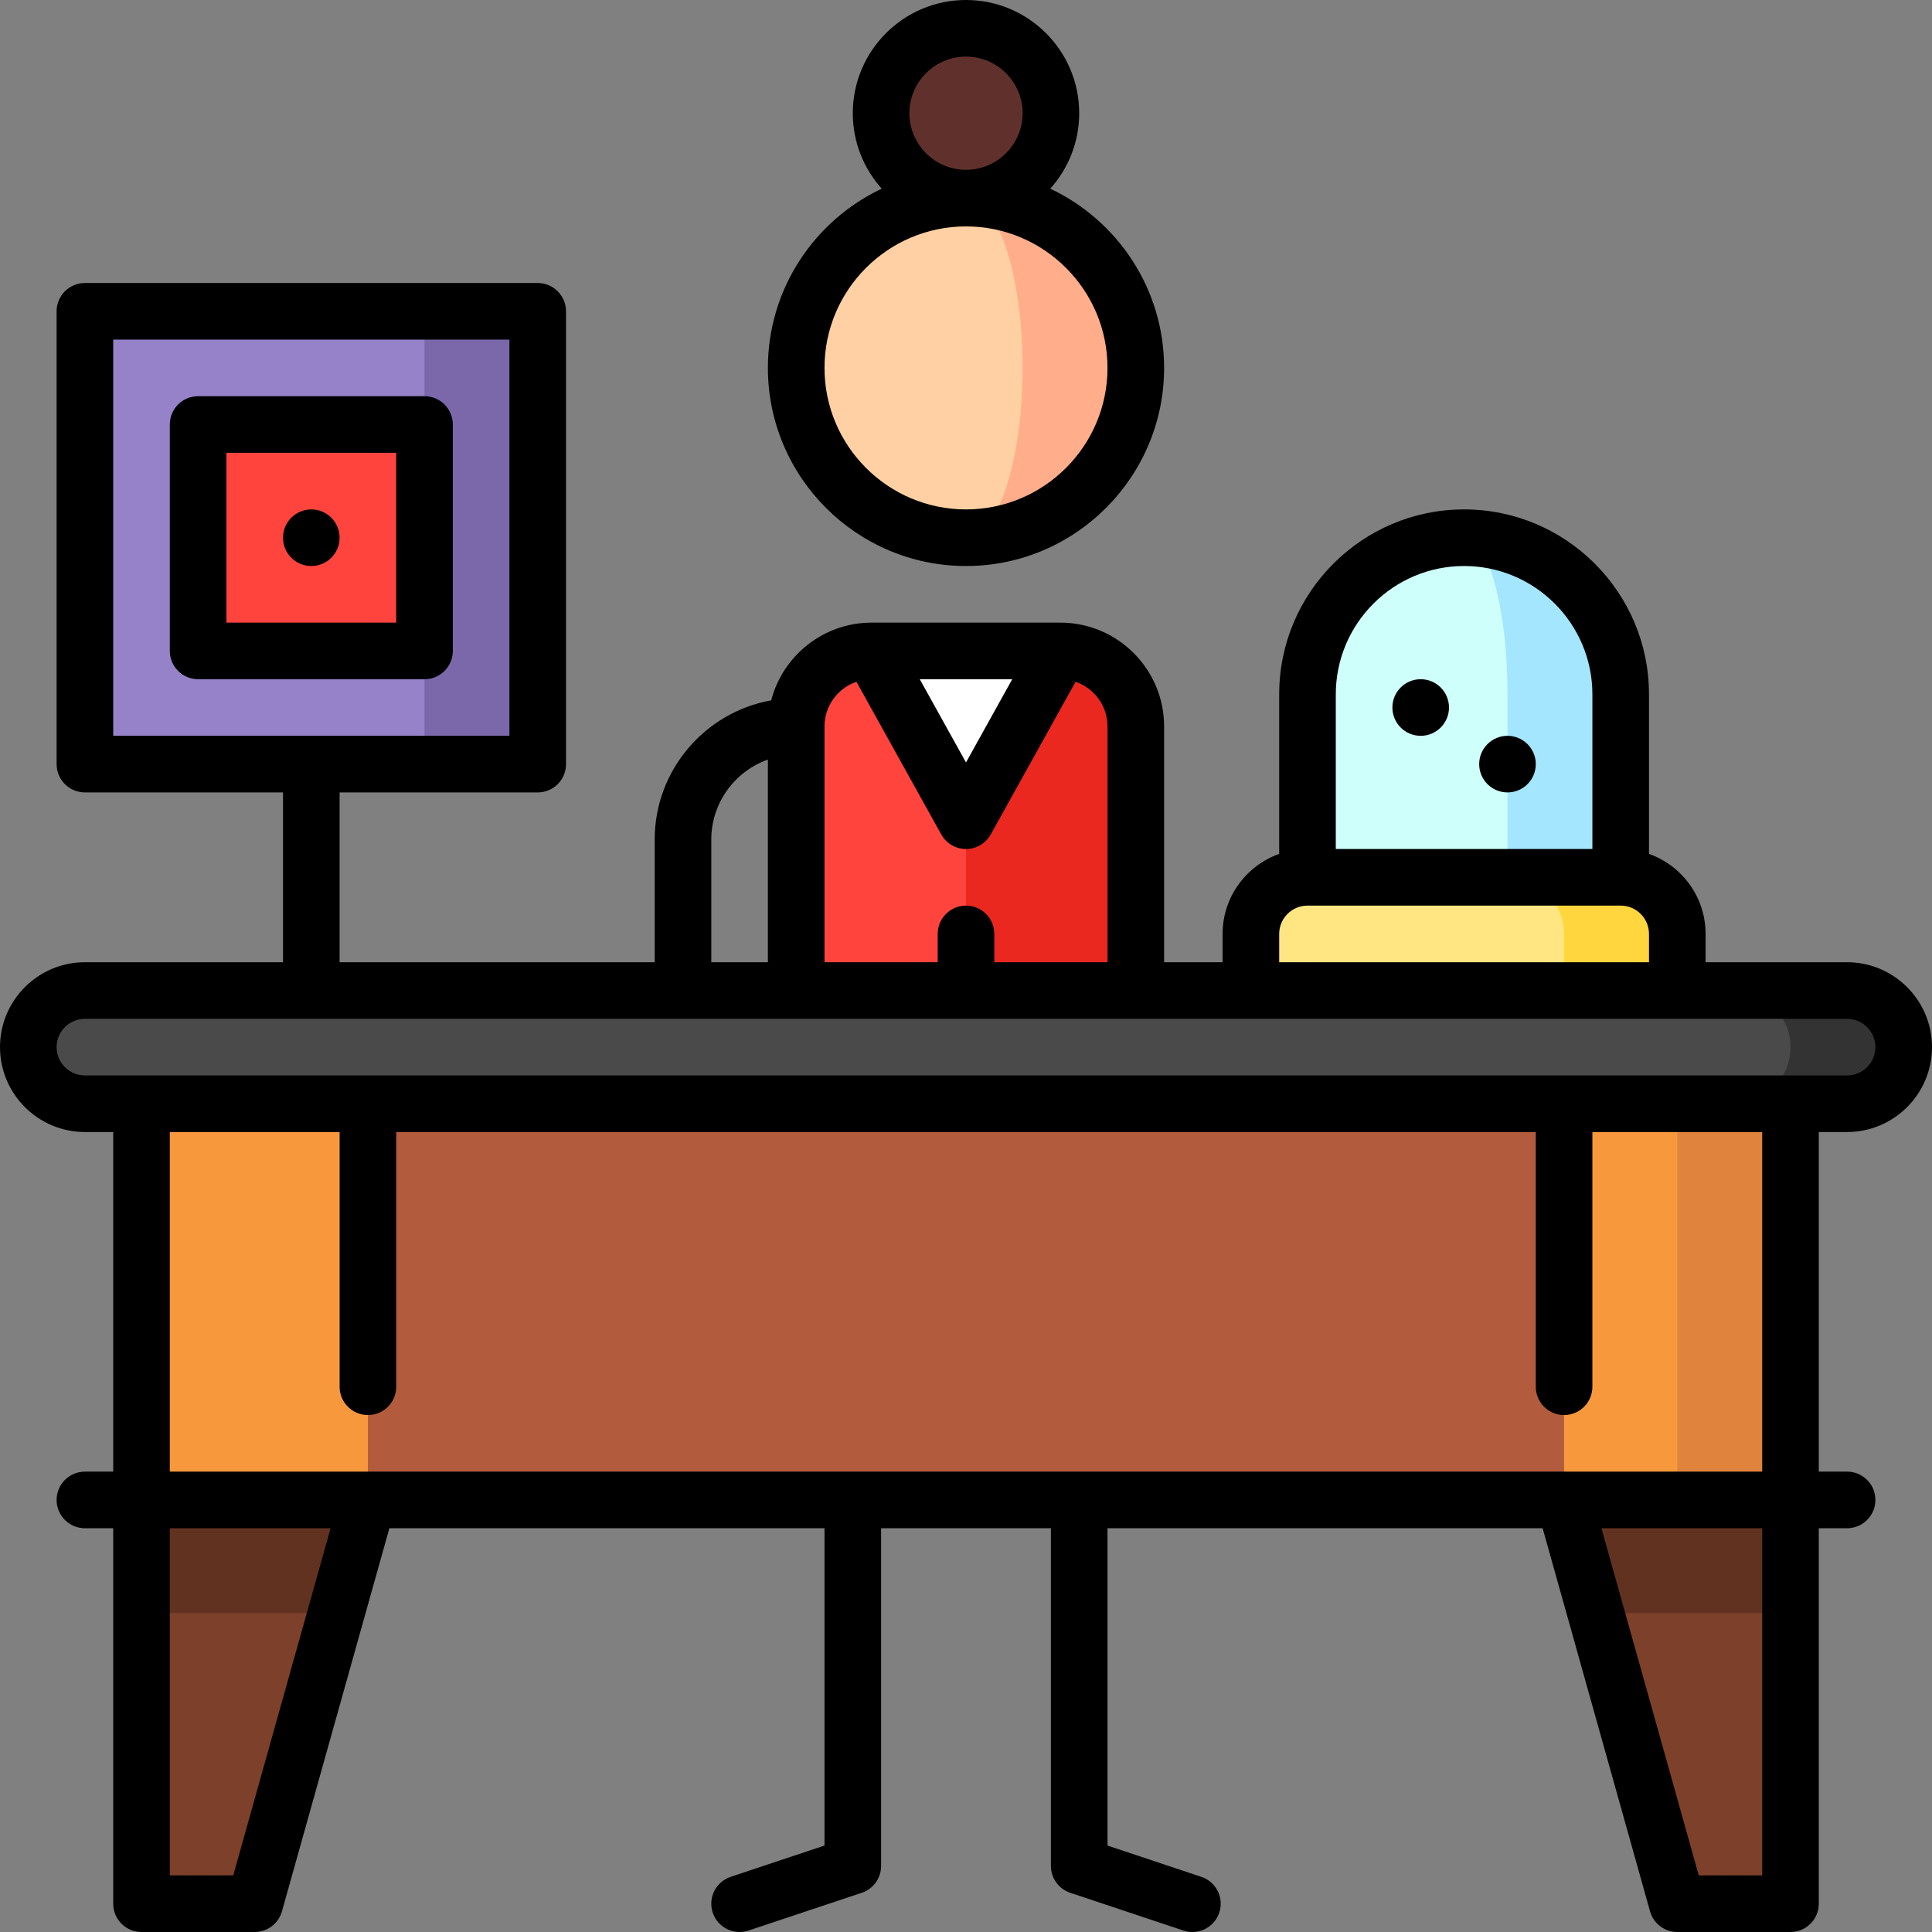
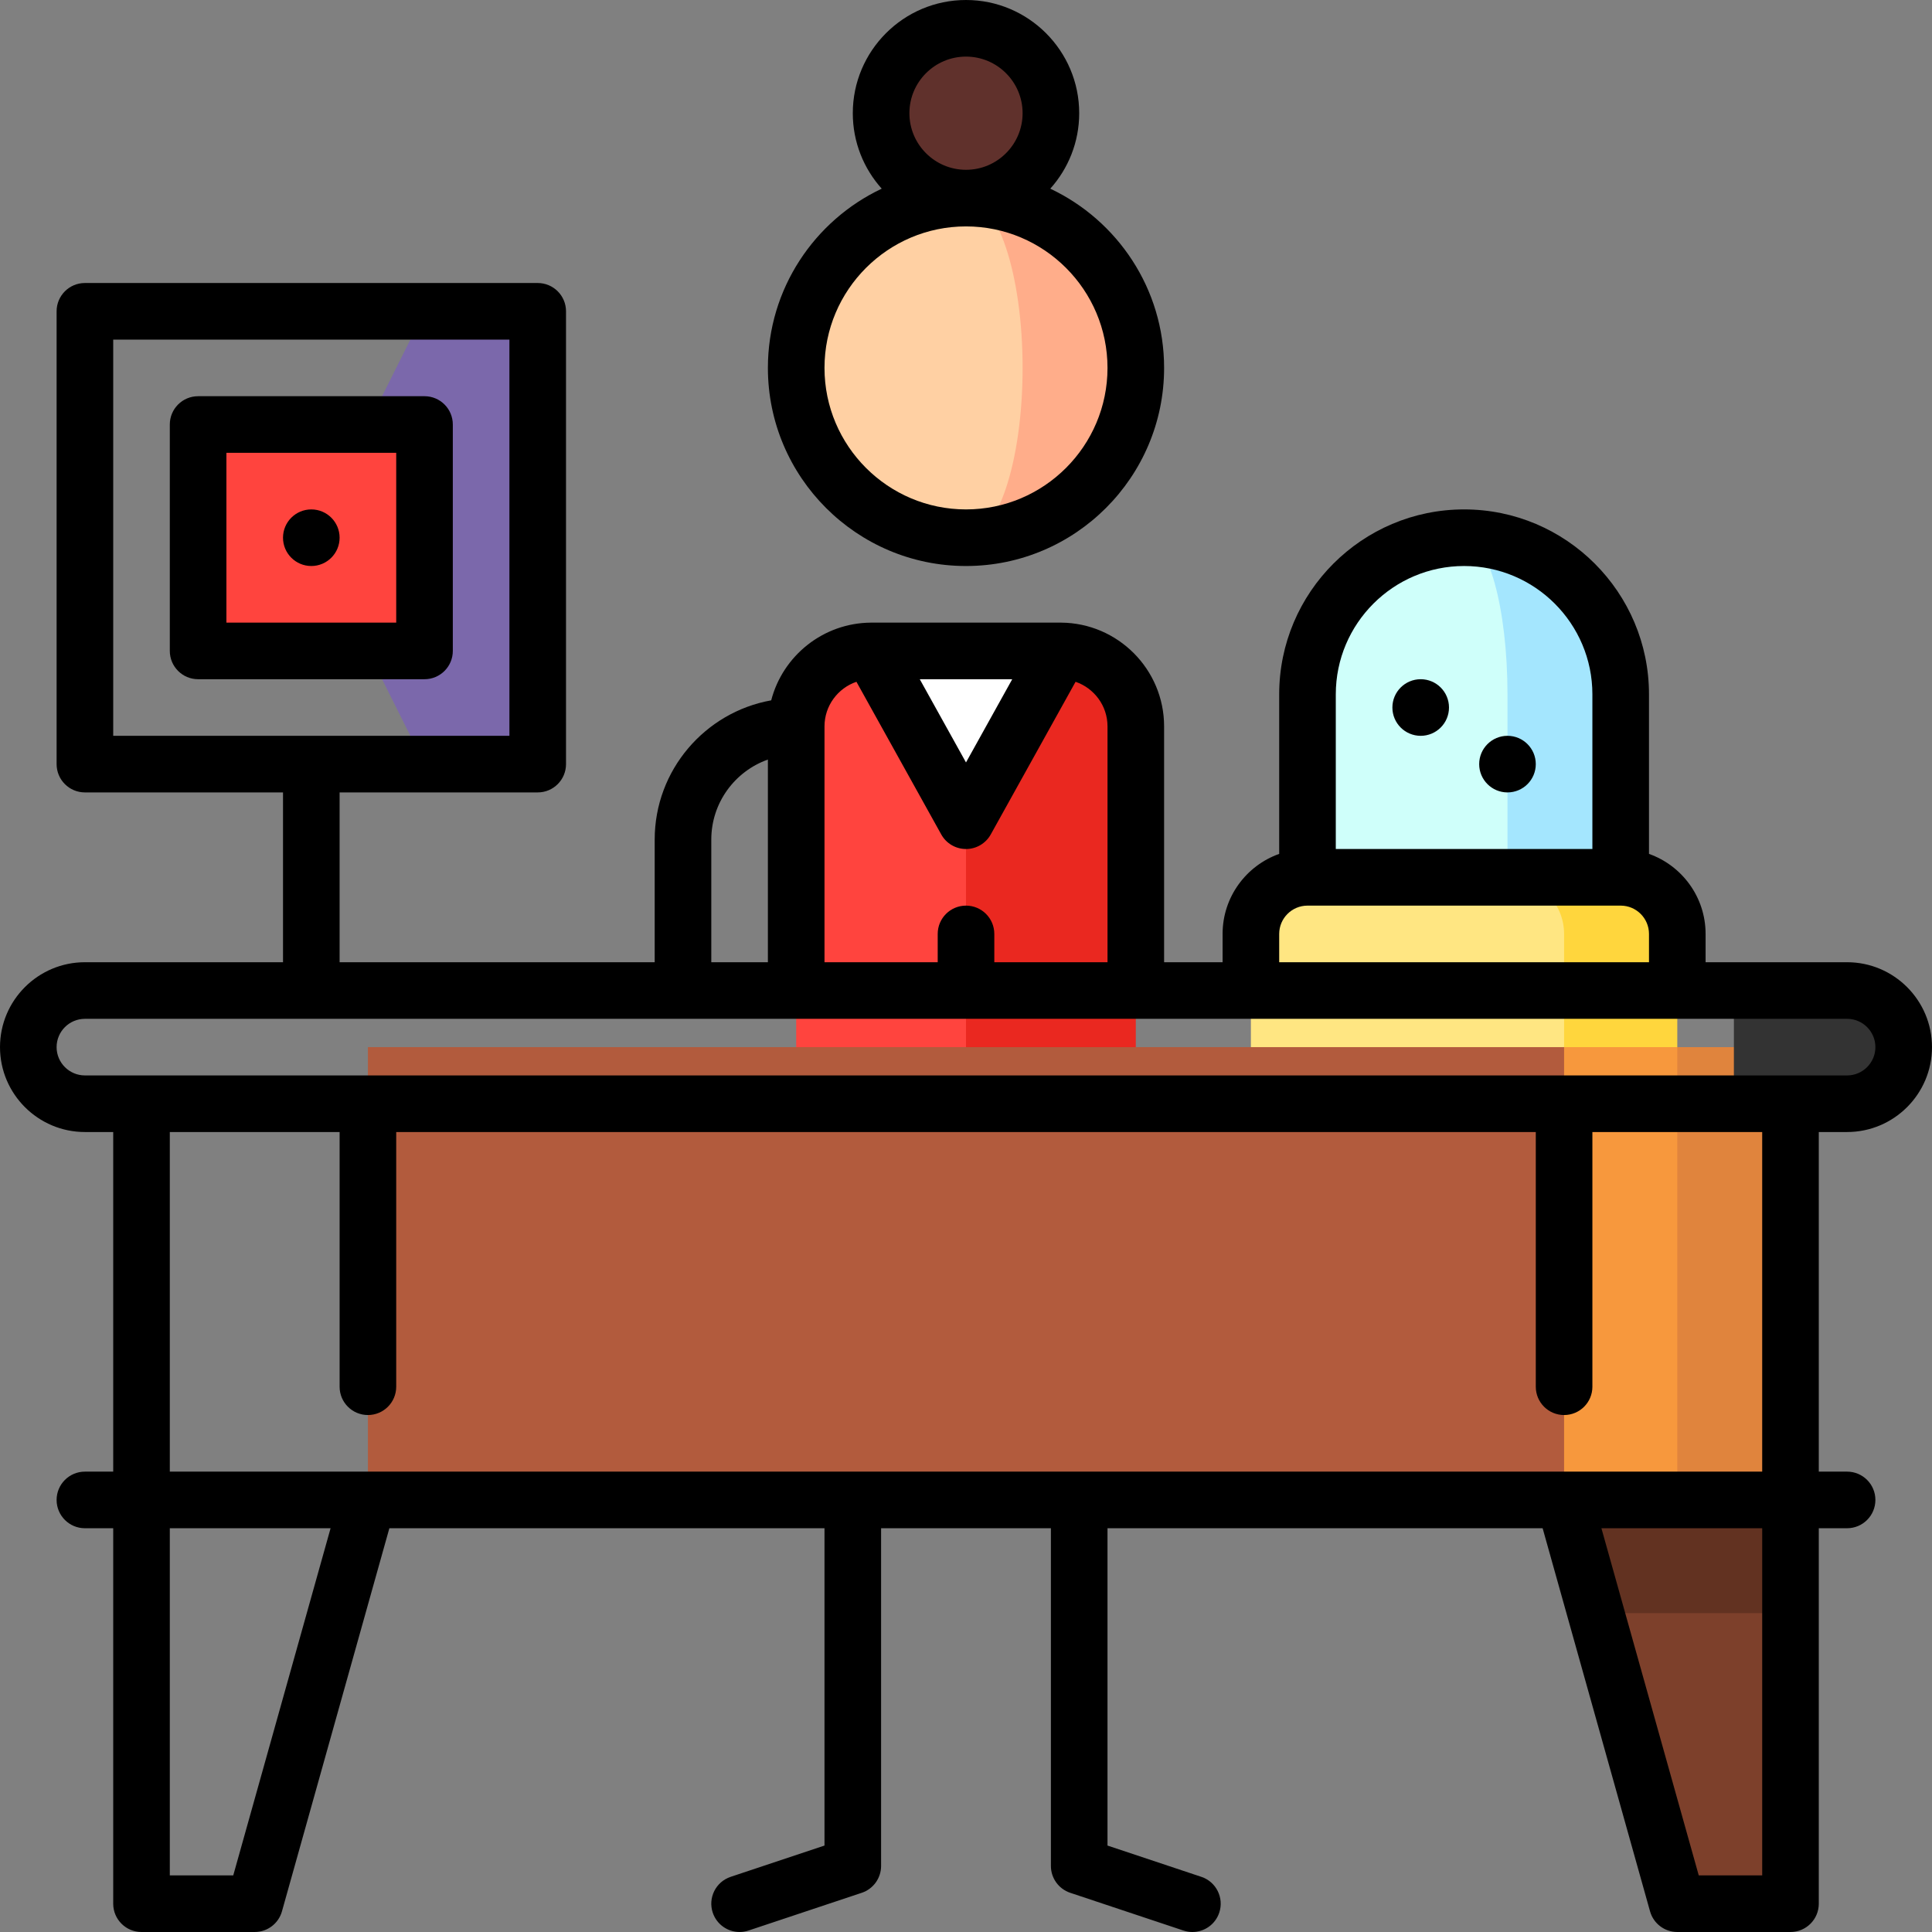
<svg xmlns="http://www.w3.org/2000/svg" version="1.1" id="Capa_1" x="0px" y="0px" viewBox="0 0 512.002 512.002" style="enable-background:new 0 0 512.002 512.002;" xml:space="preserve">
  <rect x="0" y="0" width="512.002" height="512.002" fill="#808080" stroke="none" />
  <path style="fill:#A4E6FE;" d="M388.001,142.5v105h41.5V184C429.501,161.08,410.921,142.5,388.001,142.5z" />
  <path style="fill:#CFFFFA;" d="M388.001,142.5c-22.92,0-41.5,18.58-41.5,41.5v63.5h53V184  C399.501,161.08,394.353,142.5,388.001,142.5z" />
  <path style="fill:#FFD63D;" d="M429.501,232.5h-30l15,45h30v-30C444.501,239.25,437.751,232.5,429.501,232.5z" />
  <path style="fill:#FFE682;" d="M399.501,232.5h-53c-8.25,0-15,6.75-15,15v30h83v-30C414.501,239.25,407.751,232.5,399.501,232.5z" />
  <g>
-     <polygon style="fill:#7D402B;" points="89.091,427.5 67.501,504.5 37.501,504.5 37.501,427.5 67.501,397.5  " />
    <polygon style="fill:#7D402B;" points="474.501,427.5 474.501,504.5 444.501,504.5 422.911,427.5 444.501,397.5  " />
  </g>
  <g>
-     <polygon style="fill:#623221;" points="67.501,367.5 37.501,397.5 37.501,427.5 89.091,427.5 97.501,397.5  " />
    <polygon style="fill:#623221;" points="444.501,367.5 414.501,397.5 422.911,427.5 474.501,427.5 474.501,397.5  " />
  </g>
  <rect x="231" y="172.5" style="fill:#FFFFFF;" width="50" height="89.98" />
  <path style="fill:#EA2820;" d="M281.001,172.5l-25,44.989h-30V292.5h75v-100C301.001,181.454,292.047,172.5,281.001,172.5z" />
  <path style="fill:#FF443E;" d="M231.001,172.5c-11.046,0-20,8.954-20,20v100h45v-75.011L231.001,172.5z" />
  <circle style="fill:#60312C;" cx="256" cy="30" r="22.5" />
  <path style="fill:#FFAD8A;" d="M256.001,52.5v90c24.853,0,45-20.147,45-45S280.854,52.5,256.001,52.5z" />
  <path style="fill:#FFD0A3;" d="M271.001,97.5c0-24.853-6.716-45-15-45c-24.853,0-45,20.147-45,45s20.147,45,45,45  C264.285,142.5,271.001,122.353,271.001,97.5z" />
  <polygon style="fill:#E0843D;" points="399.501,277.5 444.501,397.5 474.501,397.5 474.501,277.5 " />
  <g>
    <polygon style="fill:#F7983D;" points="369.501,277.5 414.501,397.5 444.501,397.5 444.501,277.5  " />
-     <polygon style="fill:#F7983D;" points="142.501,277.5 97.501,397.5 37.501,397.5 37.501,277.5  " />
  </g>
  <rect x="97.5" y="277.5" style="fill:#B25B3D;" width="317" height="120" />
  <path style="fill:#333333;" d="M489.501,262.5h-30v30h30c8.284,0,15-6.716,15-15S497.785,262.5,489.501,262.5z" />
-   <path style="fill:#4A4A4A;" d="M474.501,277.5c0-8.284-6.716-15-15-15h-437c-8.284,0-15,6.716-15,15s6.716,15,15,15h437  C467.785,292.5,474.501,285.784,474.501,277.5z" />
  <polygon style="fill:#7B68AB;" points="112.501,82.5 82.501,142.5 112.501,202.5 142.501,202.5 142.501,82.5 " />
-   <polygon style="fill:#9682C9;" points="22.501,82.5 22.501,202.5 112.501,202.5 112.501,172.5 82.501,142.5 112.501,112.501   112.501,82.5 " />
  <rect x="52.5" y="112.5" style="fill:#FF443E;" width="60" height="60" />
  <path d="M256.001,150c28.948,0,52.5-23.552,52.5-52.5c0-20.964-12.356-39.09-30.165-47.499c4.762-5.312,7.665-12.323,7.665-20.001  c0-16.542-13.458-30-30-30s-30,13.458-30,30c0,7.678,2.903,14.69,7.665,20.001c-17.808,8.408-30.165,26.534-30.165,47.499  C203.501,126.448,227.053,150,256.001,150z M241.001,30c0-8.271,6.729-15,15-15s15,6.729,15,15s-6.729,15-15,15  S241.001,38.271,241.001,30z M256.001,60c20.678,0,37.5,16.822,37.5,37.5s-16.822,37.5-37.5,37.5s-37.5-16.822-37.5-37.5  S235.323,60,256.001,60z" />
  <path d="M489.501,300c12.406,0,22.5-10.094,22.5-22.5s-10.094-22.5-22.5-22.5h-37.5v-7.5c0-9.777-6.271-18.114-15-21.21V184  c0-27.019-21.981-49-49-49s-49,21.981-49,49v42.29c-8.729,3.096-15,11.433-15,21.21v7.5h-15.5v-62.5  c0-15.102-12.239-27.396-27.318-27.495c-0.053-0.001-0.107-0.004-0.16-0.004c-0.023,0-50.023,0-50.023,0  c-0.076,0.001-0.12,0.003-0.163,0.004c-12.708,0.075-23.401,8.811-26.458,20.593c-17.529,3.138-30.878,18.485-30.878,36.903V255  h-83.5v-45h52.5c4.143,0,7.5-3.357,7.5-7.5v-120c0-4.143-3.357-7.5-7.5-7.5h-120c-4.143,0-7.5,3.357-7.5,7.5v120  c0,4.143,3.357,7.5,7.5,7.5h52.5v45h-52.5c-12.406,0-22.5,10.094-22.5,22.5s10.094,22.5,22.5,22.5h7.5v90h-7.5  c-4.143,0-7.5,3.357-7.5,7.5s3.357,7.5,7.5,7.5h7.5v99.5c0,4.143,3.357,7.5,7.5,7.5h30c3.362,0,6.313-2.237,7.222-5.476L103.188,405  h115.313v84.095l-24.872,8.29c-3.93,1.31-6.053,5.558-4.743,9.487c1.048,3.143,3.974,5.13,7.114,5.13  c0.786,0,1.586-0.125,2.373-0.387l30-10c3.062-1.021,5.128-3.887,5.128-7.115V405h45v89.5c0,3.229,2.065,6.095,5.128,7.115l30,10  c0.787,0.262,1.587,0.387,2.373,0.387c3.14,0,6.066-1.987,7.114-5.13c1.31-3.93-0.813-8.178-4.743-9.487l-24.872-8.29V405h115.313  l28.465,101.524c0.908,3.238,3.859,5.476,7.222,5.476h30c4.143,0,7.5-3.357,7.5-7.5V405h7.5c4.143,0,7.5-3.357,7.5-7.5  s-3.357-7.5-7.5-7.5h-7.5v-90H489.501z M30.001,90h105v105h-105C30.001,195,30.001,90,30.001,90z M388.001,150  c18.748,0,34,15.252,34,34v41h-68v-41C354.001,165.252,369.253,150,388.001,150z M339.001,247.5c0-4.136,3.364-7.5,7.5-7.5h83  c4.136,0,7.5,3.364,7.5,7.5v7.5h-98V247.5z M268.254,180l-12.253,22.057L243.748,180H268.254z M226.966,180.681l22.479,40.461  c1.323,2.381,3.833,3.857,6.557,3.857c2.724,0,5.233-1.477,6.557-3.857l22.479-40.461c4.916,1.683,8.465,6.34,8.465,11.819V255h-30  v-7.5c0-4.143-3.357-7.5-7.5-7.5s-7.5,3.357-7.5,7.5v7.5h-30v-62.5C218.501,187.021,222.05,182.365,226.966,180.681z M188.501,222.5  c0-9.777,6.271-18.114,15-21.21V255h-15V222.5z M15.001,277.5c0-4.136,3.364-7.5,7.5-7.5h467c4.136,0,7.5,3.364,7.5,7.5  s-3.364,7.5-7.5,7.5h-467C18.365,285,15.001,281.636,15.001,277.5z M61.814,497H45.001v-92h42.608L61.814,497z M467.001,497h-16.813  l-25.794-92h42.608v92H467.001z M467.001,390h-422v-90h45v67.5c0,4.143,3.357,7.5,7.5,7.5s7.5-3.357,7.5-7.5V300h302v67.5  c0,4.143,3.357,7.5,7.5,7.5s7.5-3.357,7.5-7.5V300h45V390z" />
  <path d="M120.001,172.5v-60c0-4.143-3.357-7.5-7.5-7.5h-60c-4.143,0-7.5,3.357-7.5,7.5v60c0,4.143,3.357,7.5,7.5,7.5h60  C116.644,180,120.001,176.643,120.001,172.5z M105.001,165h-45v-45h45V165z" />
  <circle cx="399.5" cy="202.5" r="7.5" />
  <circle cx="376.5" cy="187.5" r="7.5" />
  <circle cx="82.5" cy="142.5" r="7.5" />
  <g>
</g>
  <g>
</g>
  <g>
</g>
  <g>
</g>
  <g>
</g>
  <g>
</g>
  <g>
</g>
  <g>
</g>
  <g>
</g>
  <g>
</g>
  <g>
</g>
  <g>
</g>
  <g>
</g>
  <g>
</g>
  <g>
</g>
</svg>